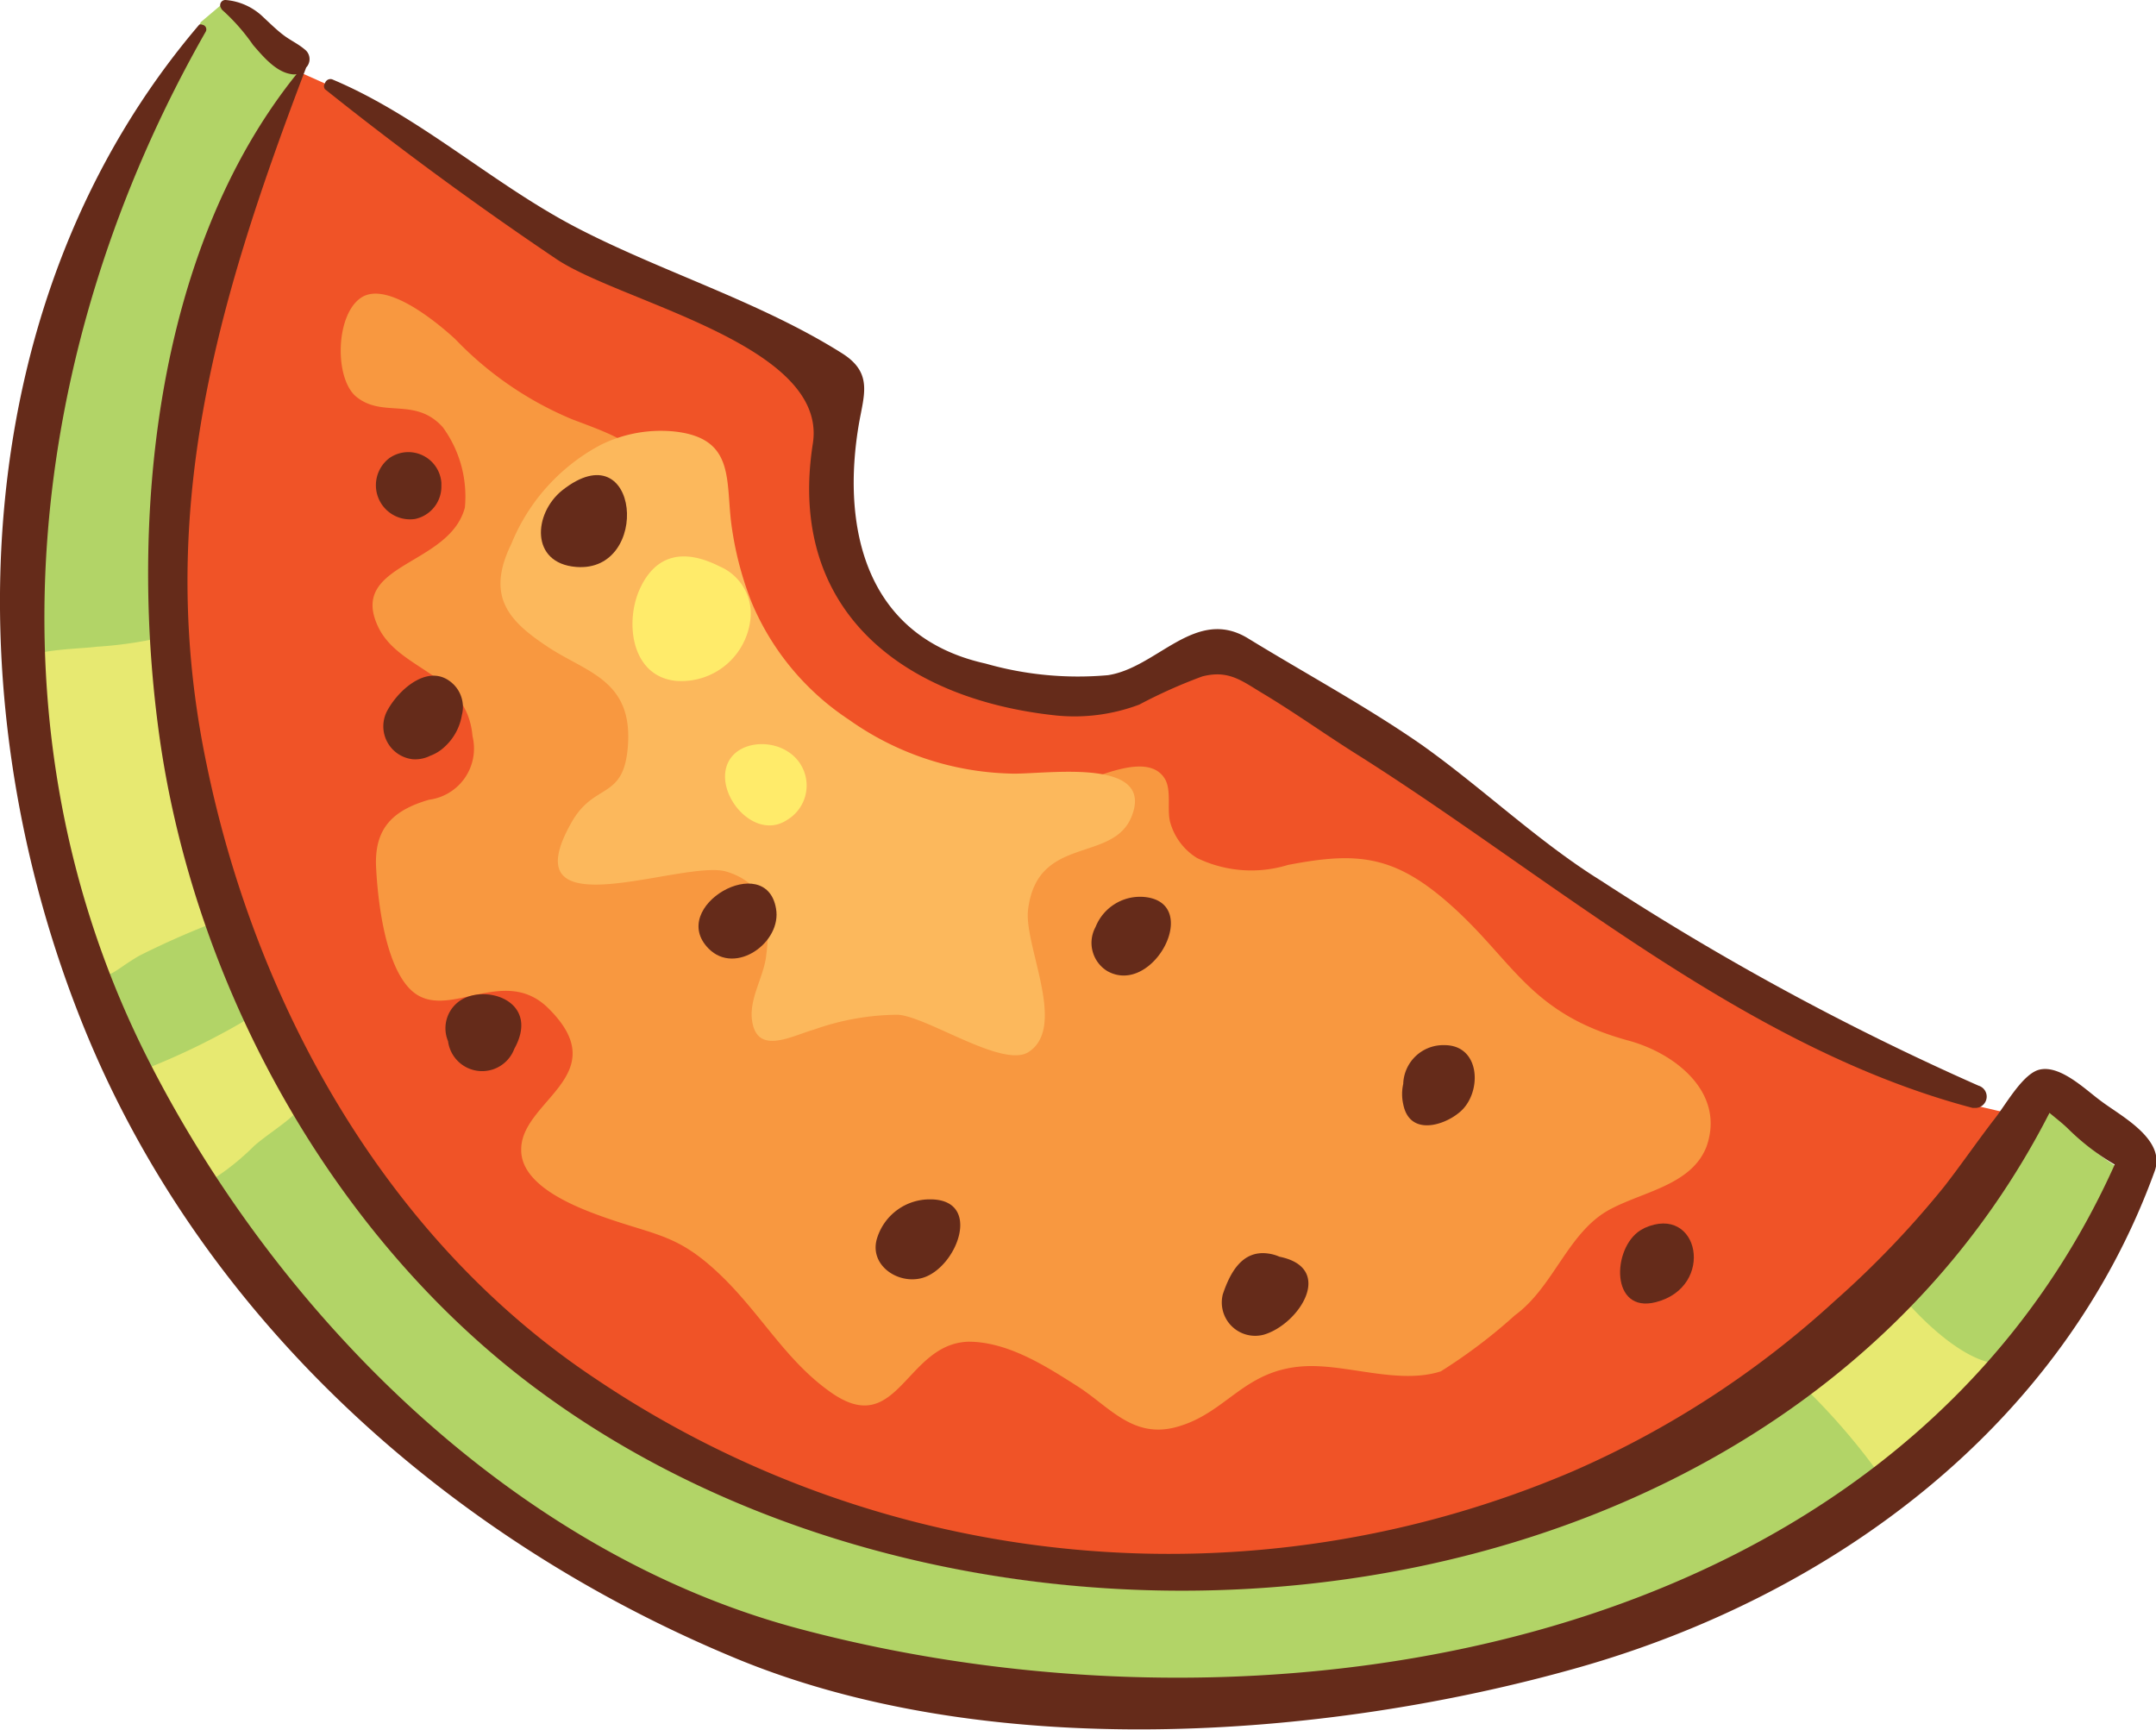
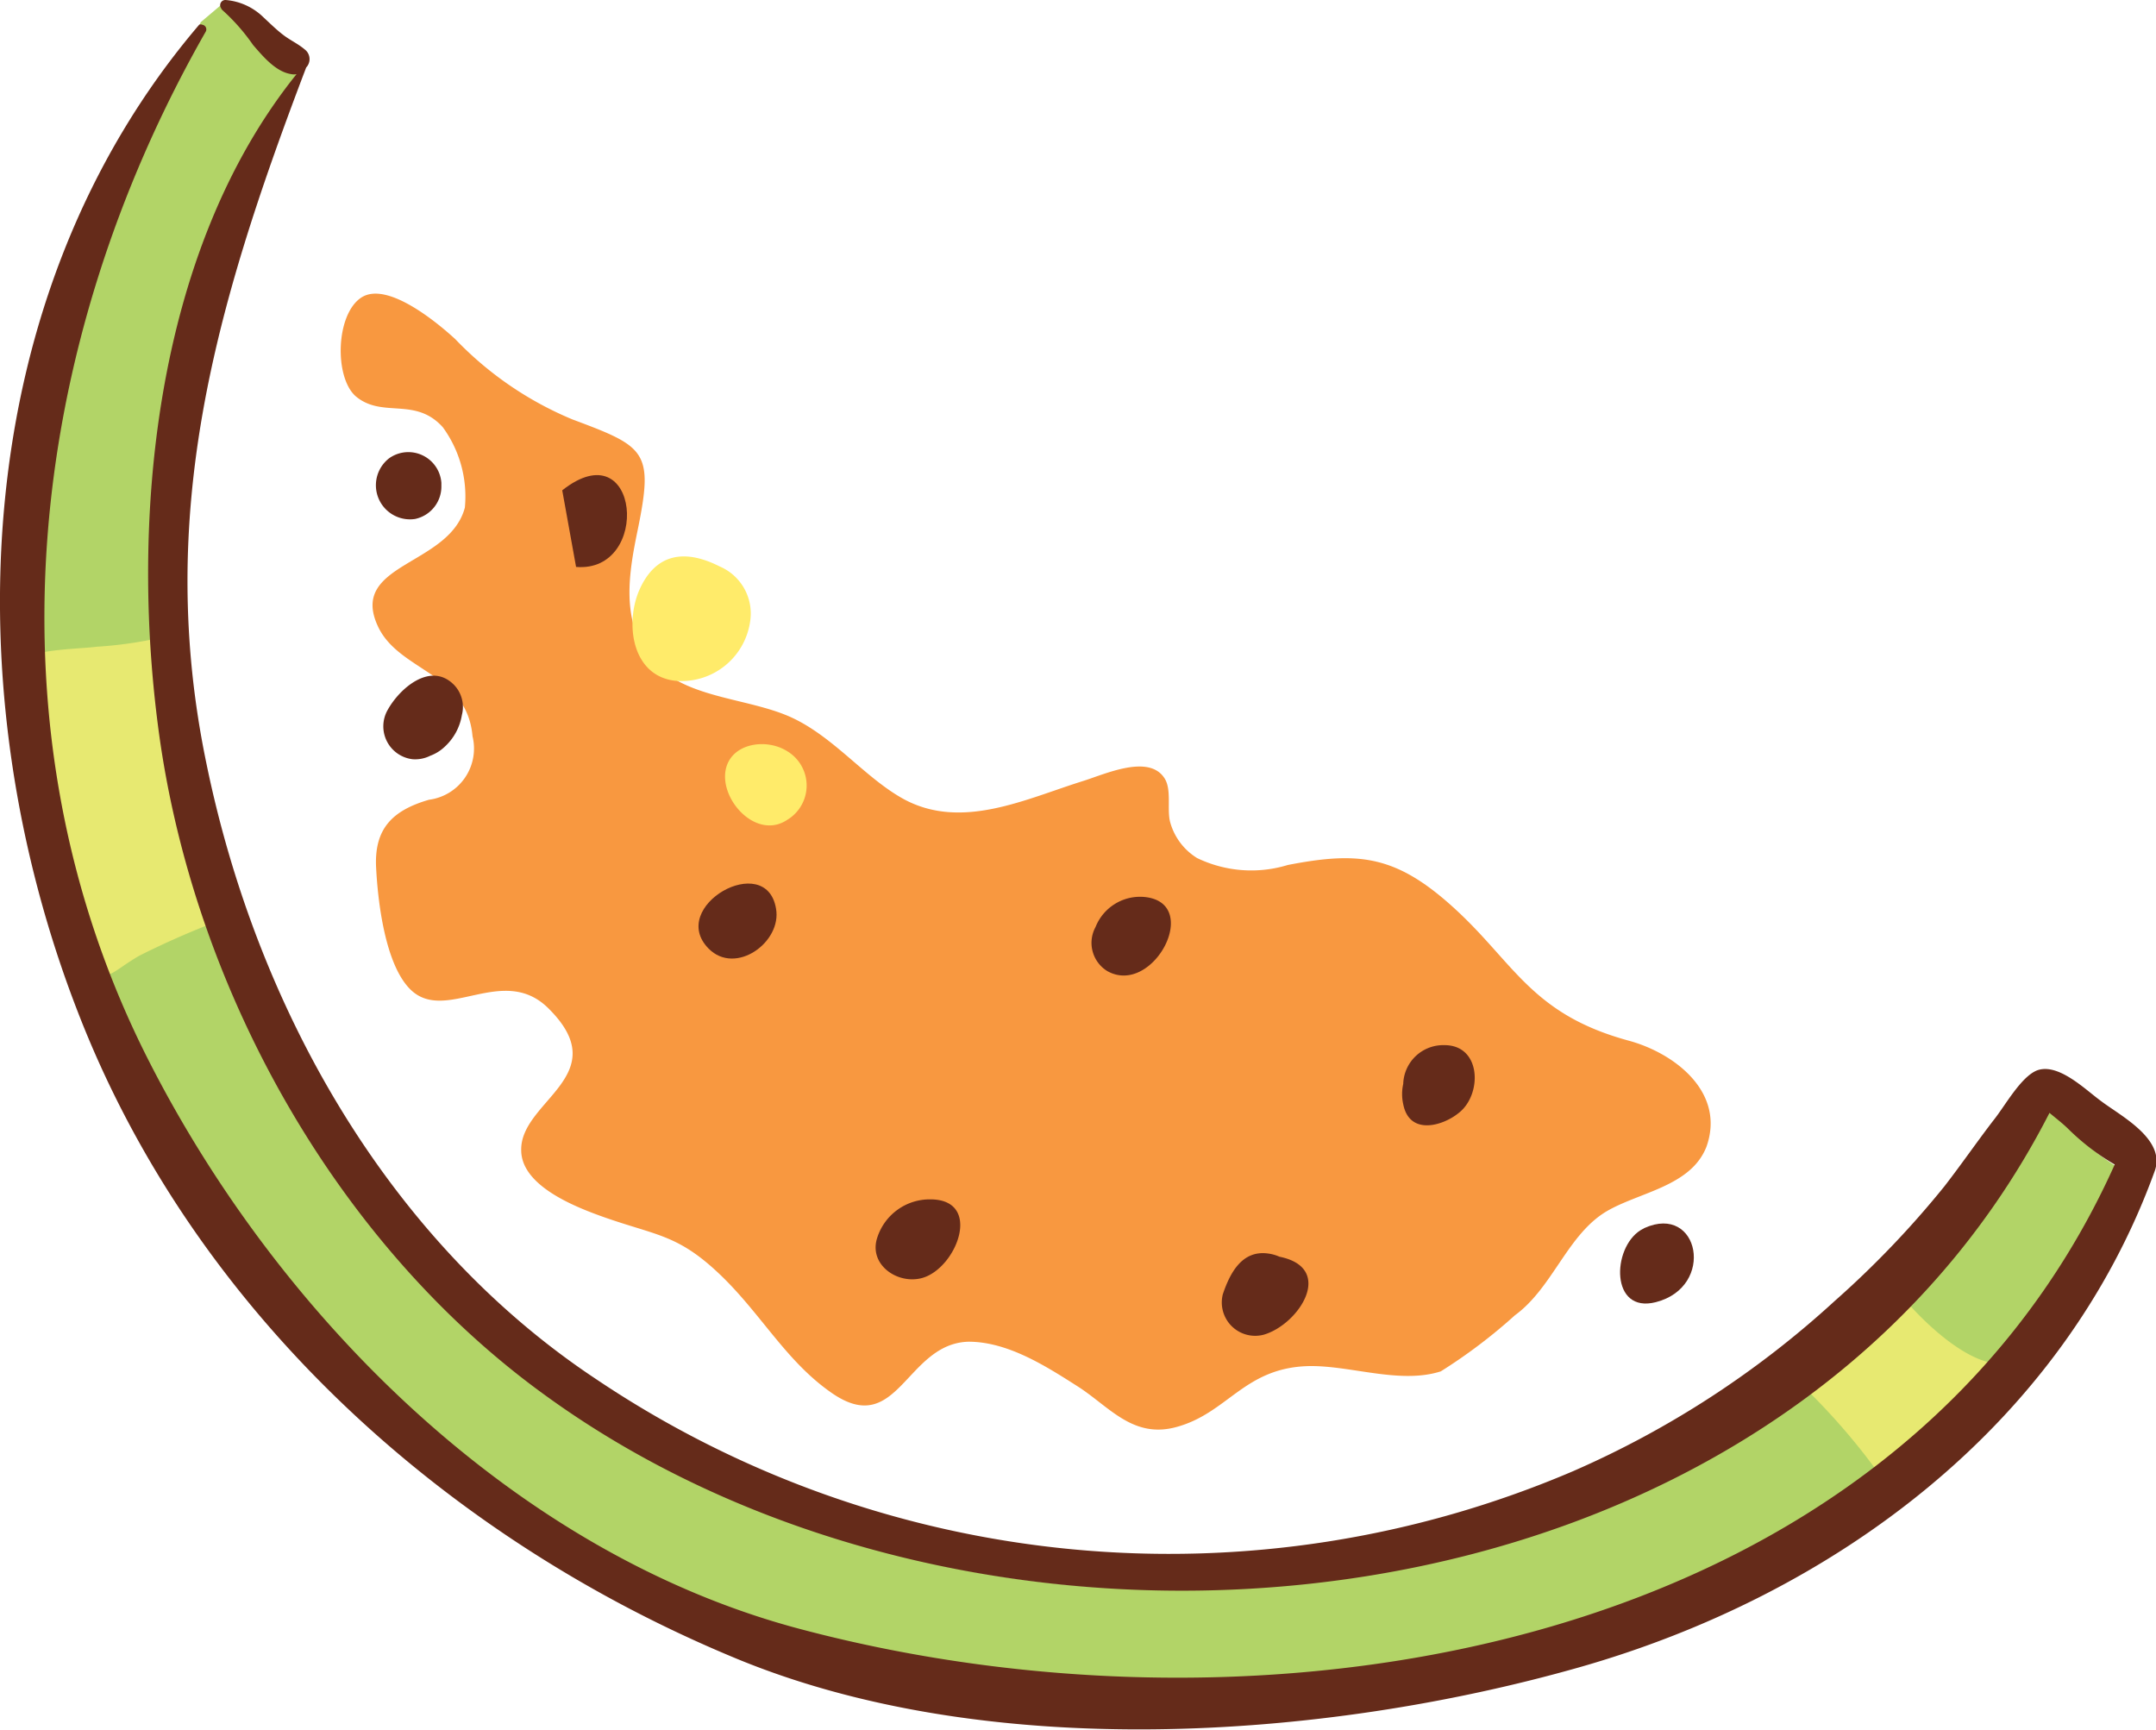
<svg xmlns="http://www.w3.org/2000/svg" viewBox="0 0 87.24 69.99">
  <defs>
    <style>.cls-1{fill:#f05327;}.cls-2{fill:#b2d467;}.cls-3{fill:#f89840;}.cls-4{fill:#fcb85c;}.cls-5{fill:#ffeb6a;}.cls-6{fill:#e7e971;}.cls-7{fill:#652b1a;}</style>
  </defs>
  <title>melon1</title>
  <g id="Layer_2" data-name="Layer 2">
    <g id="Layer_1-2" data-name="Layer 1">
-       <path class="cls-1" d="M80,44.75l-.14,0h0c-6.72-1.77-12.68-5.93-18.45-10-2.07-1.45-4.22-2.95-6.33-4.27-.58-.36-1.15-.74-1.73-1.12S51.92,28.42,51.2,28l-.32-.19a3,3,0,0,0-1.64-.62,2.58,2.58,0,0,0-.61.08,6.43,6.43,0,0,0-1.54.65,9.19,9.19,0,0,1-1,.49,7.37,7.37,0,0,1-2.59.47,7.1,7.1,0,0,1-.73,0c-3.67-.39-6.6-1.8-8.27-4A8.66,8.66,0,0,1,33,18c.46-2.91-3.73-4.63-7.11-6a21.38,21.38,0,0,1-3.31-1.55c-3.21-2.16-6.35-4.47-9.35-6.87,0,0,0-.1,0-.12l0-.09-.1,0L12.3,3l-.09,0,0,.09C8.87,11.77,6.08,20.47,8.26,30.9c2.24,10.68,8,19.77,15.76,24.95A43,43,0,0,0,47.61,63a39.18,39.18,0,0,0,9-1,42.44,42.44,0,0,0,7.14-2.32,38.36,38.36,0,0,0,10.61-6.9,38.82,38.82,0,0,0,4.46-4.66c.28-.36.55-.73.82-1.1.4-.54.79-1.07,1.22-1.59l.07-.09.4-.28Z" />
      <path class="cls-2" d="M83.77,45.66a6.85,6.85,0,0,0-.54-.47L83,45l-.1-.08-.06.11c-6.08,11.9-19.5,19.28-35,19.28a44,44,0,0,1-25.64-7.84c-8.09-5.86-14.06-16-15.58-26.4C5,19.37,7.07,9.28,12,3.05l.16-.2-.25,0h-.18c-.56-.08-1-.64-1.49-1.15-.13-.15-.25-.32-.37-.49A4.24,4.24,0,0,0,9,.28L9,.16l-.1.08L8.12.9,8,1.19h.27C.42,14.87-.44,30.52,6,43.08c5.91,11.55,15.75,20.13,26.32,23a60.51,60.51,0,0,0,15.35,2c17.95,0,32.16-7.79,38-20.83l0-.08-.08,0A9.57,9.57,0,0,1,83.77,45.66Z" />
      <path class="cls-3" d="M65.91,42.11C62,41.05,61.29,39,58.9,36.8S55,34.44,52.11,35a5.05,5.05,0,0,1-3.67-.28,2.48,2.48,0,0,1-1.09-1.45c-.14-.52.07-1.32-.23-1.78-.64-1-2.44-.15-3.32.12-2.3.72-4.89,2-7.24.72-1.54-.85-2.77-2.45-4.45-3.26s-4.16-.78-5.5-2.11c-1.55-1.54-1.19-3.66-.81-5.5.66-3.21.33-3.38-2.64-4.49a14,14,0,0,1-4.74-3.25c-.73-.67-2.76-2.36-3.8-1.68s-1.1,3.24-.22,4c1.08.9,2.4,0,3.52,1.25a4.75,4.75,0,0,1,.89,3.25c-.63,2.37-4.73,2.24-3.51,4.82.85,1.8,3.6,1.87,3.82,4.43a2.09,2.09,0,0,1-1.76,2.57c-1.48.43-2.23,1.17-2.14,2.77.07,1.34.36,3.9,1.39,4.91,1.42,1.39,3.73-1.06,5.57.75,2.76,2.72-1.13,3.74-1.09,5.75,0,1.43,2.14,2.28,3.32,2.7,2.15.76,3,.7,4.69,2.3s2.69,3.53,4.55,4.82c2.69,1.87,3-2,5.54-2.07,1.6,0,3.15,1,4.42,1.81s2.23,2.13,4,1.64c2.05-.56,2.72-2.35,5.24-2.46,1.71-.07,3.76.75,5.45.21a21.63,21.63,0,0,0,3-2.27c1.54-1.12,2.13-3.3,3.75-4.23,1.33-.76,3.38-1,4-2.59C69.83,44.21,67.78,42.62,65.91,42.11Z" />
-       <path class="cls-4" d="M40.85,31.3a11.79,11.79,0,0,1-6.5-2.18,10.59,10.59,0,0,1-3.93-4.73,13.44,13.44,0,0,1-.79-2.93c-.31-1.9.22-3.72-2.34-4a5.49,5.49,0,0,0-3,.55,7.9,7.9,0,0,0-3.6,4c-1.06,2.16-.06,3.15,1.5,4.18s3.46,1.34,3.21,4.08c-.19,2.11-1.35,1.38-2.27,3-2.58,4.53,4.55,1.47,6.27,2S31.19,37.2,31,38.69c-.1.84-.69,1.72-.57,2.59.19,1.44,1.59.64,2.51.38a10.23,10.23,0,0,1,3.41-.6c1.21.1,4.2,2.15,5.25,1.52,1.61-1-.18-4.32,0-5.77.37-3.06,3.46-1.86,4.2-3.8C46.74,30.57,42.1,31.37,40.85,31.3Z" />
      <path class="cls-5" d="M30.35,25.17a2.07,2.07,0,0,0-1.23-2.25c-1.46-.74-2.63-.5-3.27,1-.56,1.35-.27,3.45,1.5,3.63A2.81,2.81,0,0,0,30.35,25.17Z" />
      <path class="cls-5" d="M29.36,31.17c-.22,1.23,1.27,2.83,2.5,2a1.62,1.62,0,0,0,0-2.77C31,29.85,29.56,30.07,29.36,31.17Z" />
      <path class="cls-6" d="M8.72,37.31C7.88,34,6.63,30.42,6.6,27.05L7,25.68a16.44,16.44,0,0,1-3.1.49c-.55.08-2.52.1-2.91.51C0,27.75,2.1,32,2.48,33.43c.46,1.73.65,3.57,1.26,5.24.47,1.31.65.72,1.9,0A33.28,33.28,0,0,1,8.72,37.31Z" />
-       <path class="cls-6" d="M10.73,40.8a29,29,0,0,1-5.35,2.65c-.24,1.16.91,2,1.48,2.85s.59,2,1.62,1.5a10,10,0,0,0,1.79-1.42c.44-.4,1.29-.93,1.67-1.33.9-1-.63-1.94-.83-3.25Z" />
      <path class="cls-6" d="M76.6,52a11.27,11.27,0,0,0-2.25,2.14l-1.87,1.5a26.47,26.47,0,0,1,3.88,4.46C76.13,59.47,77.5,58.38,78,58a33.17,33.17,0,0,0,3.09-2.83C79.58,55.33,77.43,53.13,76.6,52Z" />
      <path class="cls-7" d="M85,44.54c.78.6,2.65,1.54,2.19,2.84-3.73,10.31-13,17.17-23.34,20.1s-24,3.87-34.25-.45C17.88,62.13,7.83,53,3.17,41-1.9,28-1.32,12,8.06,1A.14.14,0,0,1,8.18,1a.19.19,0,0,1,.15.27C1.06,14-.77,29.66,6.06,43c5.27,10.31,14.79,19.84,26.26,22.9,19.08,5.09,44.4.93,53.25-18.78a9.45,9.45,0,0,1-1.86-1.42c-.24-.24-.52-.45-.78-.67-11,21.52-42.56,24.67-60.81,11.47C13.71,50.45,8,40.28,6.49,30.07,5.21,21.29,6.19,10.22,12,3a.51.51,0,0,1-.21,0c-.63-.09-1.15-.72-1.55-1.18A8,8,0,0,0,9,.41.24.24,0,0,1,8.94.32.21.21,0,0,1,9.13,0a2.47,2.47,0,0,1,1.53.7c.26.24.52.5.81.72s.59.35.86.58a.49.49,0,0,1,.06.73l-.13.34c-3.5,9.25-6,17.74-3.91,27.81,2,9.76,7.25,19.25,15.72,24.89a41.57,41.57,0,0,0,39.58,3.76,38.31,38.31,0,0,0,10.58-6.88A38.26,38.26,0,0,0,78.68,48c.69-.89,1.33-1.82,2-2.69.45-.56,1.09-1.74,1.75-2C83.29,43,84.37,44.08,85,44.54Z" />
-       <path class="cls-7" d="M80.06,43.93a.46.46,0,0,1-.1.9l-.14,0c-9.21-2.43-17-9.3-24.81-14.24-1.3-.81-2.55-1.71-3.86-2.5-.88-.52-1.41-1-2.5-.72a20.66,20.66,0,0,0-2.55,1.14,7.44,7.44,0,0,1-3.37.44c-6.14-.65-10.9-4.21-9.84-11,.63-4-7.76-5.71-10.38-7.47-3.22-2.17-6.33-4.45-9.36-6.87a.2.2,0,0,1,0-.24.23.23,0,0,1,.29-.16c3.55,1.49,6.47,4.22,9.89,6s7.44,3,10.75,5.09c1.23.78.89,1.64.68,2.82-.72,4.17.21,8.64,5.12,9.73a13.59,13.59,0,0,0,4.95.47c2-.3,3.54-2.79,5.67-1.49,2.3,1.41,4.78,2.75,7,4.29,2.46,1.74,4.74,3.94,7.29,5.52A107.72,107.72,0,0,0,80.06,43.93Z" />
      <path class="cls-7" d="M66.54,49.69c2.22-1,2.89,2.38.46,3-1.84.47-1.78-2.18-.62-2.91Z" />
      <path class="cls-7" d="M58.45,42.29c1.5,0,1.53,2,.58,2.74-.66.54-2,.92-2.25-.35a1.87,1.87,0,0,1,0-.82A1.62,1.62,0,0,1,58.45,42.29Z" />
      <path class="cls-7" d="M51.77,50.85c2.28.46.78,2.76-.65,3.16a1.35,1.35,0,0,1-1.64-1.64c.28-.83.76-1.79,1.82-1.65A1.65,1.65,0,0,1,51.77,50.85Z" />
      <path class="cls-7" d="M46.25,36.29c2.45.17.42,4.06-1.45,3a1.34,1.34,0,0,1-.47-1.78A1.94,1.94,0,0,1,46.25,36.29Z" />
      <path class="cls-7" d="M37.64,48.53c2.14,0,1.08,2.78-.32,3.18-1,.28-2.19-.54-1.82-1.64A2.23,2.23,0,0,1,37.64,48.53Z" />
      <path class="cls-7" d="M31.4,36.76c.25,1.36-1.64,2.73-2.73,1.62C27,36.68,31,34.41,31.4,36.76Z" />
-       <path class="cls-7" d="M22.75,19.84c3.14-2.48,3.62,3.35.56,3.1C21.45,22.79,21.58,20.78,22.75,19.84Z" />
-       <path class="cls-7" d="M18.81,40.38c1.12-.5,3,.26,2,2.06a1.39,1.39,0,0,1-2.68-.31A1.35,1.35,0,0,1,18.81,40.38Z" />
+       <path class="cls-7" d="M22.75,19.84c3.14-2.48,3.62,3.35.56,3.1Z" />
      <path class="cls-7" d="M18.37,27.71a1.29,1.29,0,0,1,.32,1.22,2.23,2.23,0,0,1-.7,1.29,1.7,1.7,0,0,1-.58.36,1.36,1.36,0,0,1-.72.14,1.34,1.34,0,0,1-1-2C16.18,27.84,17.43,26.76,18.37,27.71Z" />
      <path class="cls-7" d="M15.75,18.54a1.34,1.34,0,0,1,2.11,1s0,.09,0,.13A1.34,1.34,0,0,1,16.79,21,1.38,1.38,0,0,1,15.75,18.54Z" />
    </g>
  </g>
</svg>